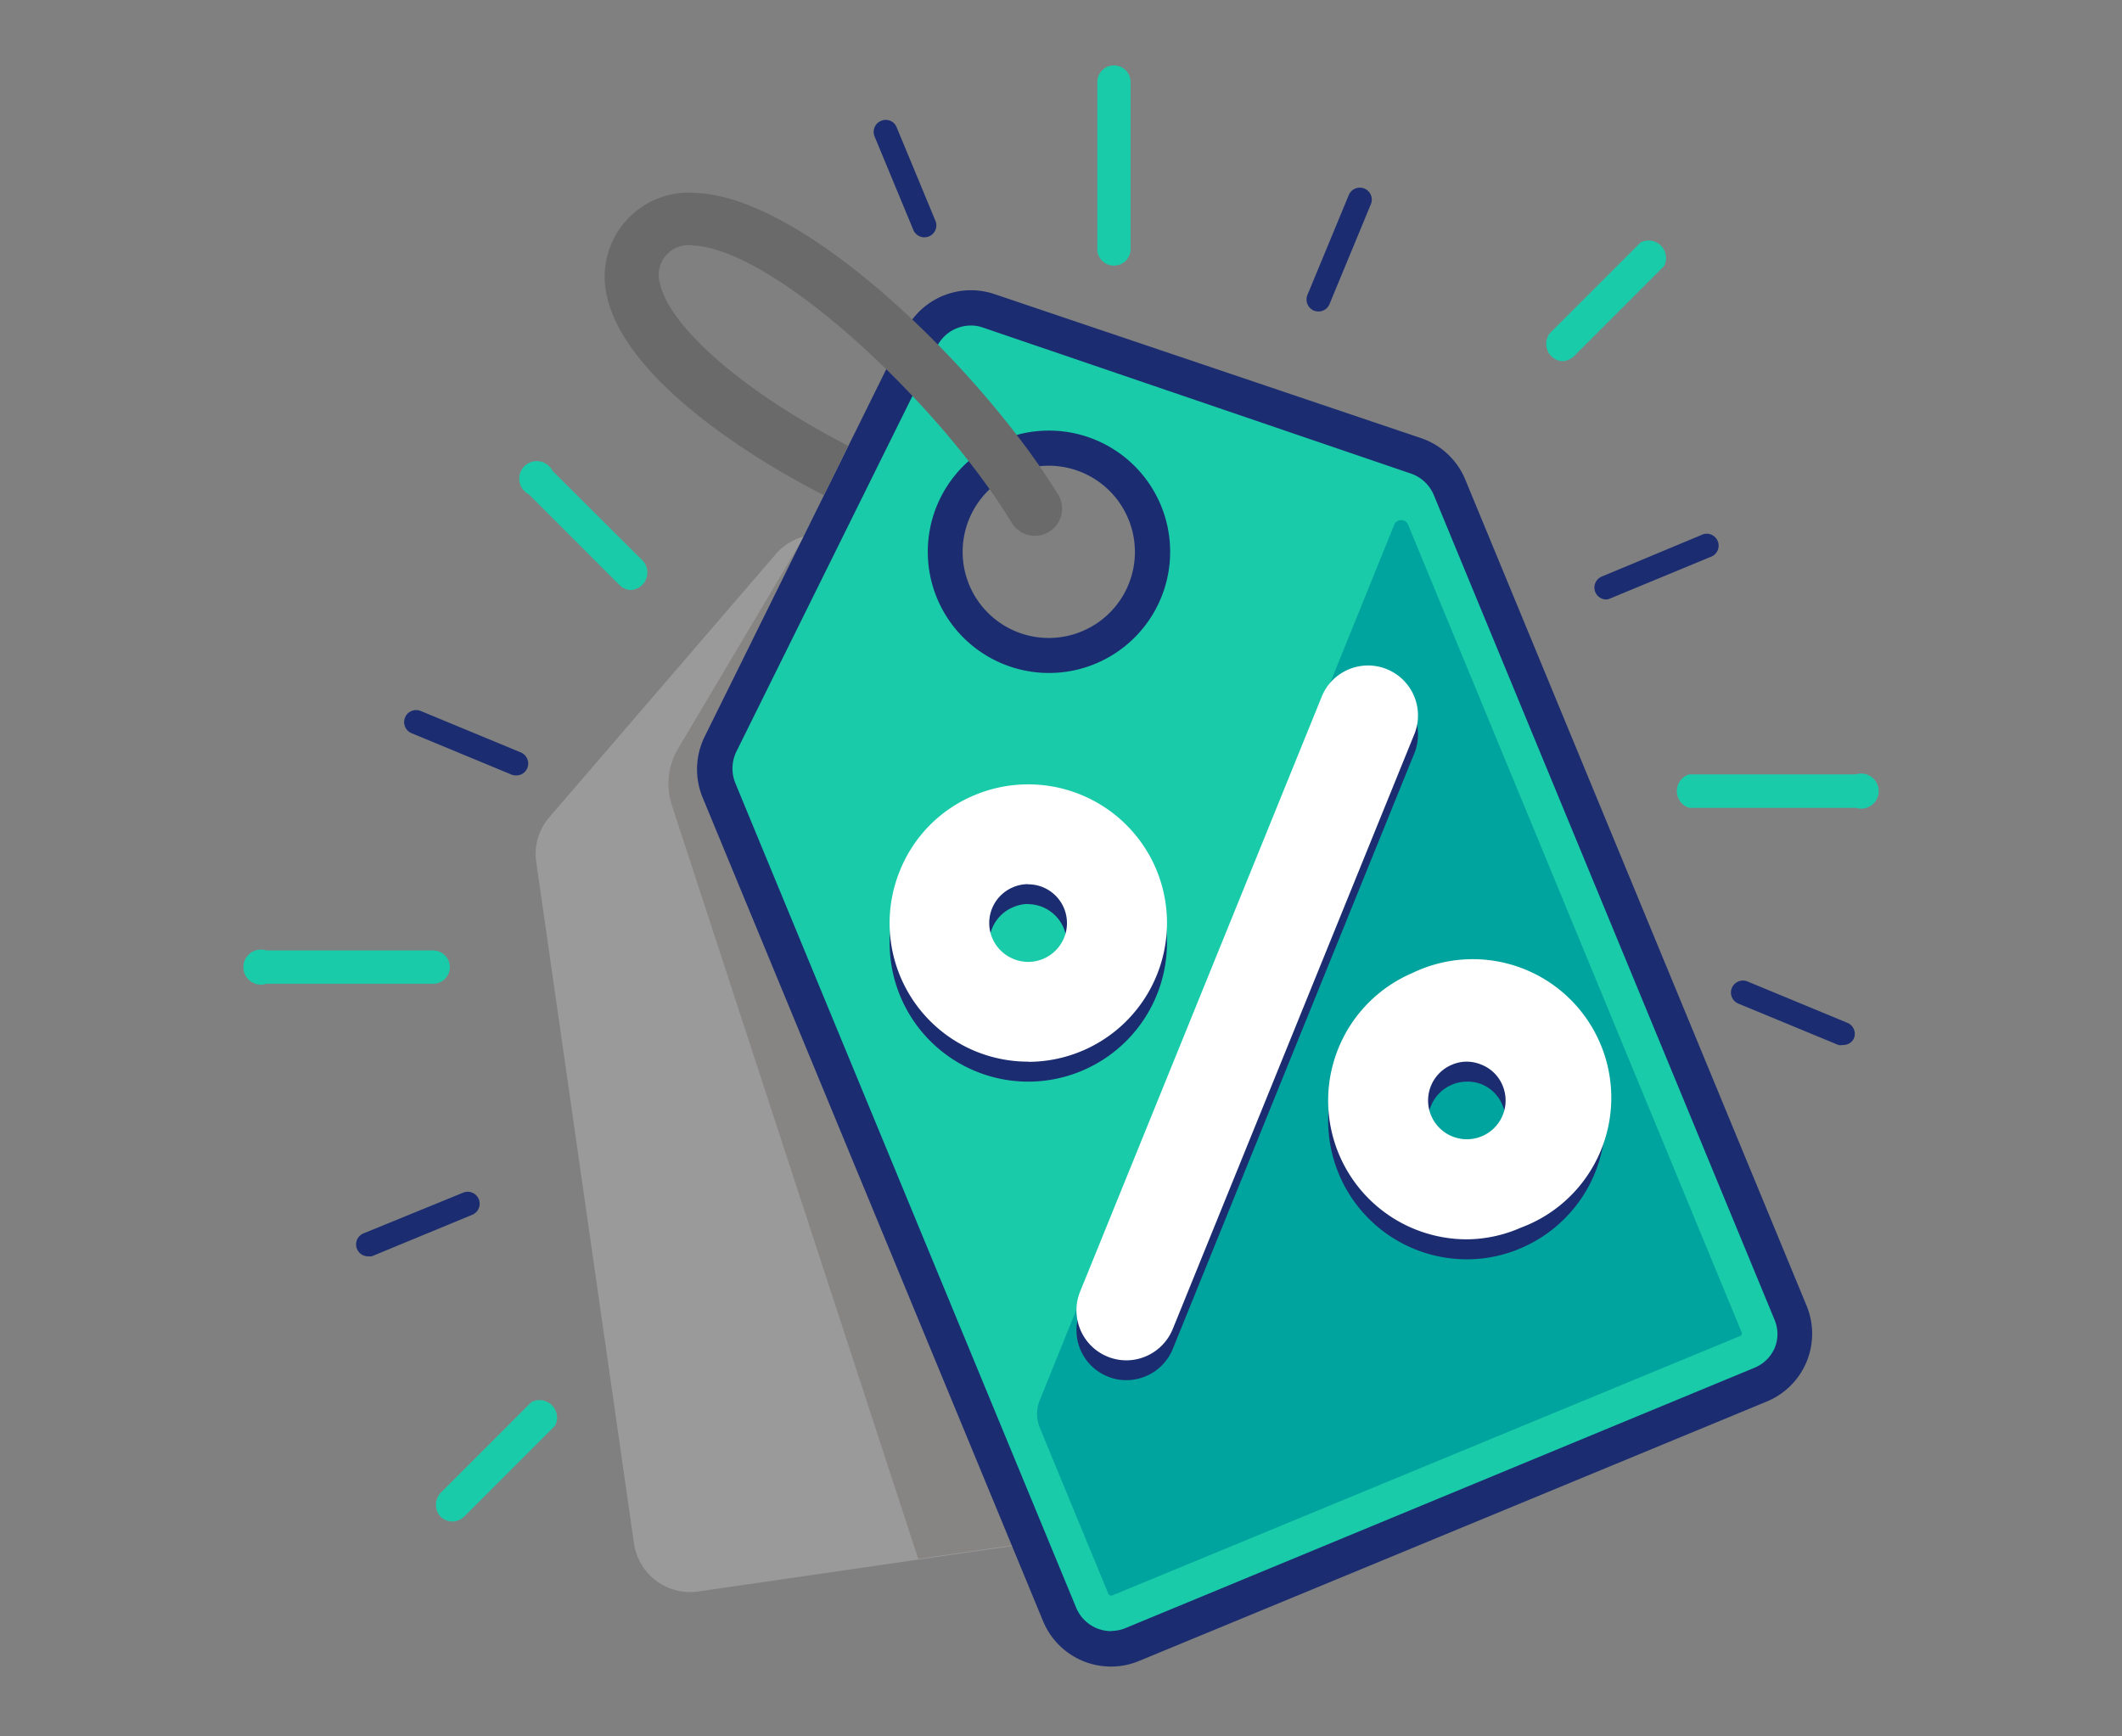
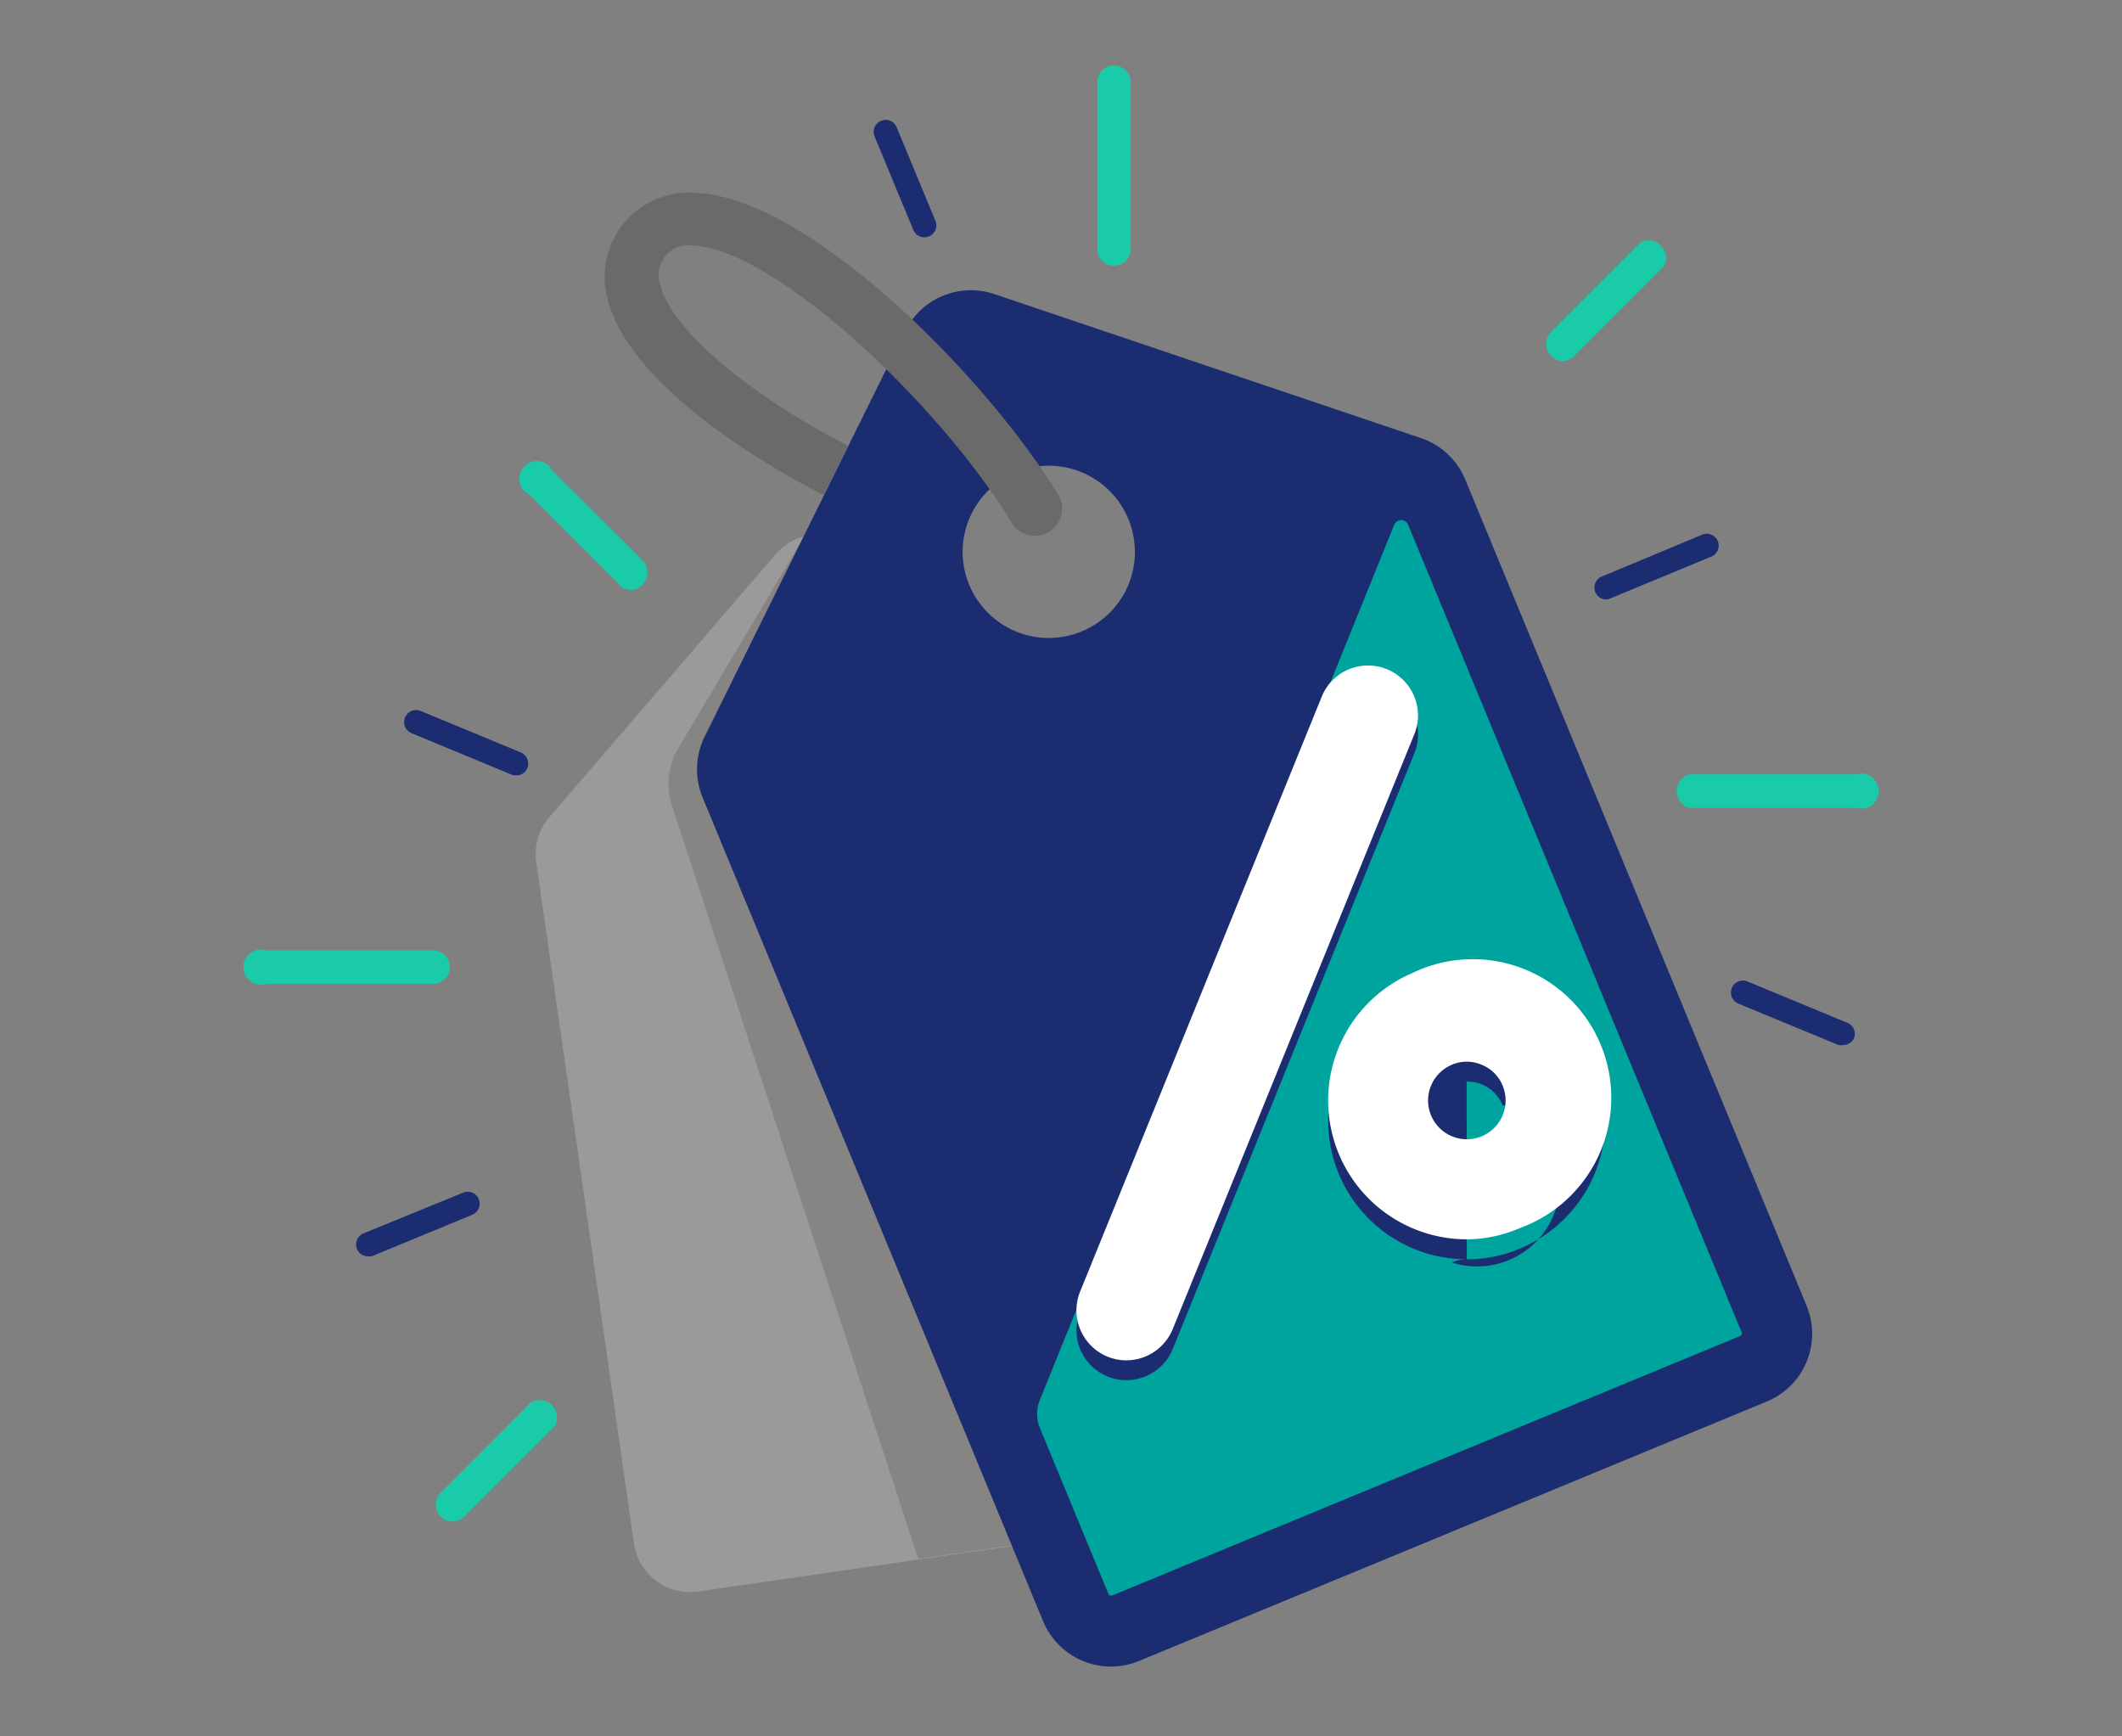
<svg xmlns="http://www.w3.org/2000/svg" id="Layer_1" data-name="Layer 1" viewBox="0 0 121 99">
  <rect x="0" y="0" width="121" height="99" fill="#808080" stroke="none" />
  <defs>
    <style>.cls-1{fill:#9b9a9a;}.cls-2{fill:#878484;}.cls-3{fill:#1b2d70;}.cls-4{fill:#1acbaa;}.cls-5{fill:#00a49e;}.cls-6{fill:#6b6a6a;}.cls-7{fill:#fff;}</style>
  </defs>
  <path class="cls-1" d="M72.08,82.83,66.5,44.05a3.19,3.19,0,0,0-1.43-2.24L48.44,31a3.23,3.23,0,0,0-4.21.6l-12.91,15a3.19,3.19,0,0,0-.74,2.56L36.15,88a3.24,3.24,0,0,0,3.66,2.74L54.58,88.6l14.77-2.12A3.22,3.22,0,0,0,72.08,82.83ZM48.49,46.31A3.78,3.78,0,1,1,51.7,42,3.79,3.79,0,0,1,48.49,46.31Z" />
  <path class="cls-2" d="M66.5,44.05a3.19,3.19,0,0,0-1.43-2.24L48.44,31a3.21,3.21,0,0,0-2.6-.4L38.66,42.69a3.92,3.92,0,0,0-.36,3.19l14.06,43,2.22-.32,14.77-2.12a3.22,3.22,0,0,0,2.73-3.65Z" />
  <path class="cls-3" d="M103,74.41l-19.42-47A4.18,4.18,0,0,0,81.09,25L56.71,16.77a4.19,4.19,0,0,0-5.1,2.11L40.18,42a4.22,4.22,0,0,0-.12,3.46l19.43,47A4.19,4.19,0,0,0,65,94.68l17.91-7.4,17.9-7.4A4.18,4.18,0,0,0,103,74.41ZM61.68,36a4.91,4.91,0,1,1,2.66-6.41A4.9,4.9,0,0,1,61.68,36Z" />
-   <path class="cls-4" d="M63.36,93a2.17,2.17,0,0,1-2-1.35l-19.43-47a2.22,2.22,0,0,1,.06-1.8L53.42,19.77a2.17,2.17,0,0,1,1.95-1.21,2,2,0,0,1,.69.12L80.45,27a2.18,2.18,0,0,1,1.31,1.23l19.42,47a2.08,2.08,0,0,1,0,1.66A2.14,2.14,0,0,1,100,78L64.19,92.82a2.2,2.2,0,0,1-.83.17ZM59.8,24.55a6.84,6.84,0,0,0-2.64.53,6.91,6.91,0,1,0,2.64-.53Z" />
  <path class="cls-5" d="M79.5,29.92,59.29,79.83a2.08,2.08,0,0,0,0,1.57l3.91,9.47a.15.15,0,0,0,.15.1h.06l35.82-14.8a.14.14,0,0,0,.08-.09.13.13,0,0,0,0-.12l-19-46A.43.43,0,0,0,79.5,29.92Z" />
  <path class="cls-6" d="M47,28.19l1.37-2.77c-5.84-3-10.15-6.71-10.73-9.23A1.7,1.7,0,0,1,39.54,14c4.69.24,14.08,9.07,18.19,15.87a1.55,1.55,0,0,0,2.65-1.6C56.23,21.44,46.11,11.27,39.7,11a4.8,4.8,0,0,0-5.08,5.94c1.2,5.21,9.77,10,12.36,11.29Z" />
  <path class="cls-4" d="M63.57,15.14a.94.94,0,0,1-1-1V4.68a.95.95,0,1,1,1.9,0v9.51A.94.94,0,0,1,63.57,15.14Z" />
  <path class="cls-4" d="M89,20.59A1,1,0,0,1,88.37,19l5.18-5.18a1,1,0,0,1,1.34,1.35l-5.18,5.18A1,1,0,0,1,89,20.59Z" />
  <path class="cls-4" d="M105.83,46.06H96.32a1,1,0,0,1,0-1.91h9.51a1,1,0,1,1,0,1.91Z" />
  <path class="cls-3" d="M105.09,59.58a.58.58,0,0,1-.26,0l-5.71-2.36a.68.68,0,0,1,.53-1.26l5.7,2.36a.68.68,0,0,1,.36.89A.67.67,0,0,1,105.09,59.58Z" />
-   <path class="cls-3" d="M75.18,17.76a.75.75,0,0,1-.26-.05.69.69,0,0,1-.37-.89l2.36-5.7a.68.68,0,0,1,1.26.52l-2.36,5.7A.68.68,0,0,1,75.18,17.76Z" />
  <path class="cls-3" d="M52.71,13.53a.68.68,0,0,1-.63-.42L49.87,7.78a.68.68,0,0,1,.37-.89.67.67,0,0,1,.89.37l2.21,5.33a.68.68,0,0,1-.37.89A.8.8,0,0,1,52.71,13.53Z" />
  <path class="cls-3" d="M91.6,34.18a.68.68,0,0,1-.26-1.31L97,30.51a.68.68,0,1,1,.52,1.25l-5.7,2.36A.62.62,0,0,1,91.6,34.18Z" />
  <path class="cls-4" d="M36,33.64a.94.94,0,0,1-.67-.28l-5.18-5.18a1,1,0,1,1,1.35-1.34L36.68,32A1,1,0,0,1,36,33.64Z" />
  <path class="cls-4" d="M25.79,86.75a1,1,0,0,1-.67-.28,1,1,0,0,1,0-1.35l5.18-5.18a1,1,0,0,1,1.35,1.35l-5.18,5.18A1,1,0,0,1,25.79,86.75Z" />
  <path class="cls-4" d="M24.7,56.09H15.19a1,1,0,1,1,0-1.9H24.7a.95.95,0,0,1,0,1.9Z" />
  <path class="cls-3" d="M29.42,44.21a.6.6,0,0,1-.26-.05l-5.7-2.36A.68.68,0,0,1,24,40.54l5.7,2.36a.69.69,0,0,1,.37.89A.67.67,0,0,1,29.42,44.21Z" />
  <path class="cls-3" d="M21,71.63a.68.68,0,0,1-.27-1.31L26.41,68a.68.68,0,0,1,.52,1.26l-5.71,2.36A.74.74,0,0,1,21,71.63Z" />
  <path class="cls-3" d="M64.23,78.69a2.69,2.69,0,0,1-1.07-.21,2.84,2.84,0,0,1-1.57-3.7L75.4,40.73a2.85,2.85,0,0,1,5.28,2.14L66.87,76.92A2.86,2.86,0,0,1,64.23,78.69Z" />
  <path class="cls-3" d="M58.64,61.67a7.91,7.91,0,1,1,7.28-11h0a7.92,7.92,0,0,1-7.28,11Zm0-10.13a2.18,2.18,0,0,0-.86.18,2.21,2.21,0,0,0,0,4.09,2.18,2.18,0,0,0,1.7,0,2.22,2.22,0,0,0-.87-4.26Z" />
-   <path class="cls-3" d="M83.64,71.8a7.91,7.91,0,0,1-3.09-15.19,7.89,7.89,0,0,1,10.36,4.2,7.91,7.91,0,0,1-4.2,10.36A7.74,7.74,0,0,1,83.64,71.8Zm0-10.13a2.14,2.14,0,0,0-.86.18A2.21,2.21,0,1,0,85.67,63h0a2.17,2.17,0,0,0-1.21-1.19A2.2,2.2,0,0,0,83.63,61.67Z" />
+   <path class="cls-3" d="M83.64,71.8a7.91,7.91,0,0,1-3.09-15.19,7.89,7.89,0,0,1,10.36,4.2,7.91,7.91,0,0,1-4.2,10.36A7.74,7.74,0,0,1,83.64,71.8Za2.14,2.14,0,0,0-.86.18A2.21,2.21,0,1,0,85.67,63h0a2.17,2.17,0,0,0-1.21-1.19A2.2,2.2,0,0,0,83.63,61.67Z" />
  <path class="cls-7" d="M64.23,77.56a2.85,2.85,0,0,1-2.64-3.92l13.81-34a2.85,2.85,0,0,1,5.28,2.14L66.87,75.78A2.87,2.87,0,0,1,64.23,77.56Z" />
-   <path class="cls-7" d="M58.64,60.53a7.9,7.9,0,0,1-7.33-10.88,7.81,7.81,0,0,1,4.25-4.31,7.92,7.92,0,0,1,10.36,4.2h0a7.92,7.92,0,0,1-7.28,11Zm0-10.12a2.16,2.16,0,0,0-.86.17,2.21,2.21,0,0,0,0,4.09,2.18,2.18,0,0,0,1.7,0,2.21,2.21,0,0,0-.87-4.25Z" />
  <path class="cls-7" d="M83.64,70.66a7.91,7.91,0,0,1-3.09-15.19A7.9,7.9,0,1,1,86.71,70,7.74,7.74,0,0,1,83.64,70.66Zm0-10.13a2.14,2.14,0,0,0-.86.18,2.21,2.21,0,1,0,2.9,1.18h0a2.17,2.17,0,0,0-1.21-1.19A2.2,2.2,0,0,0,83.63,60.53Z" />
</svg>